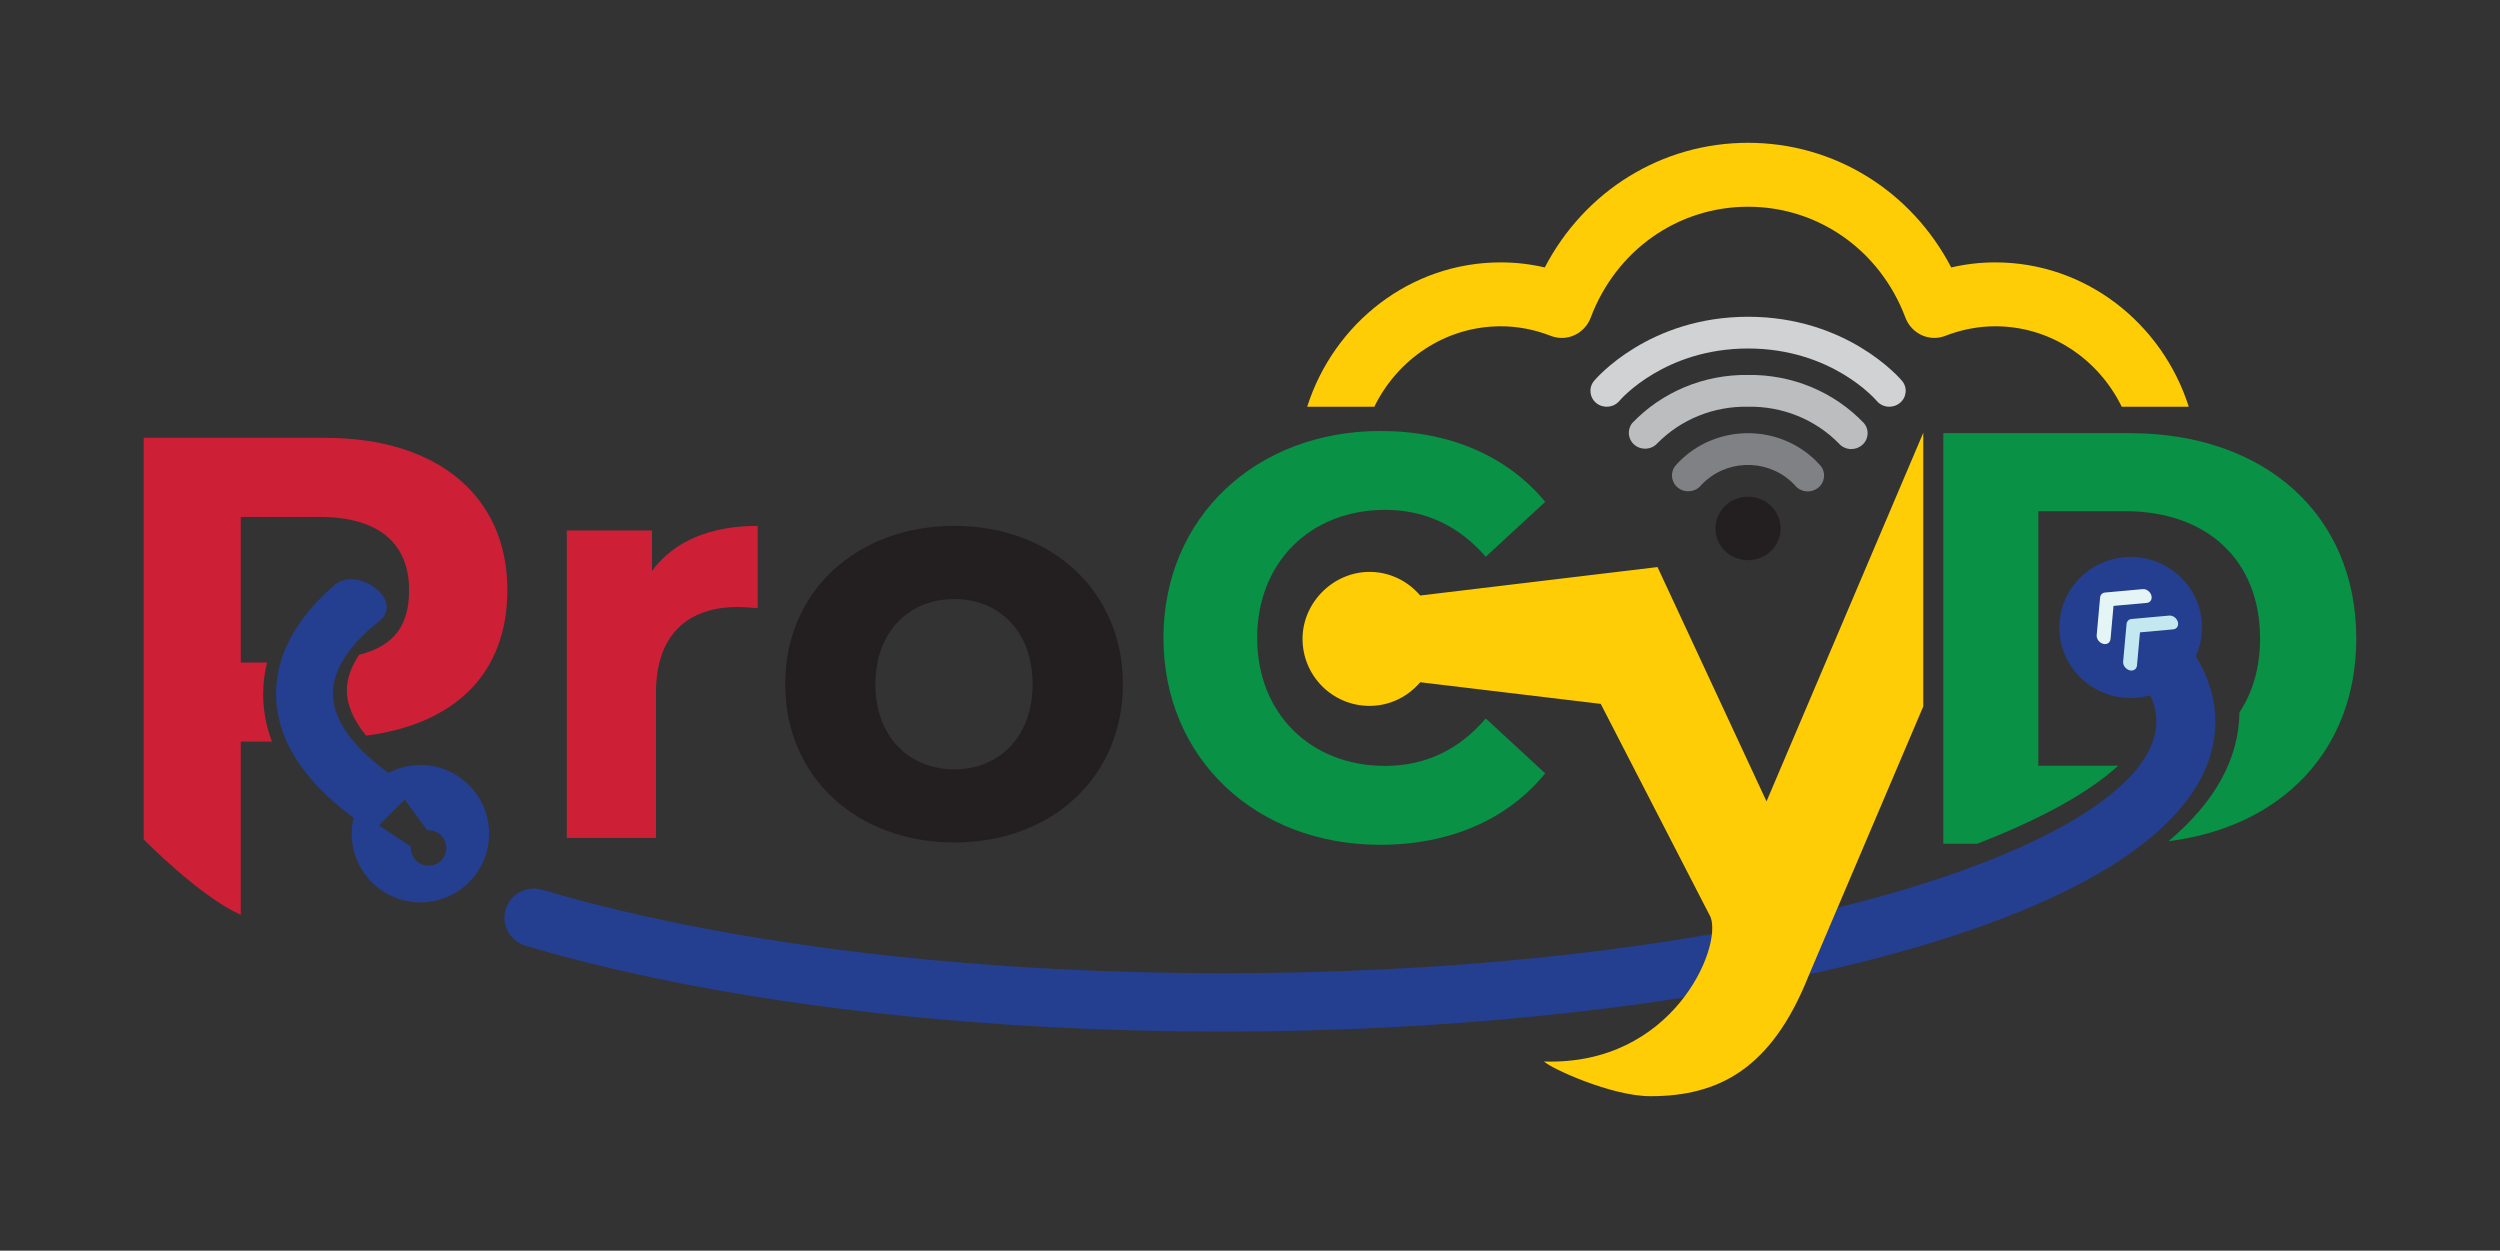
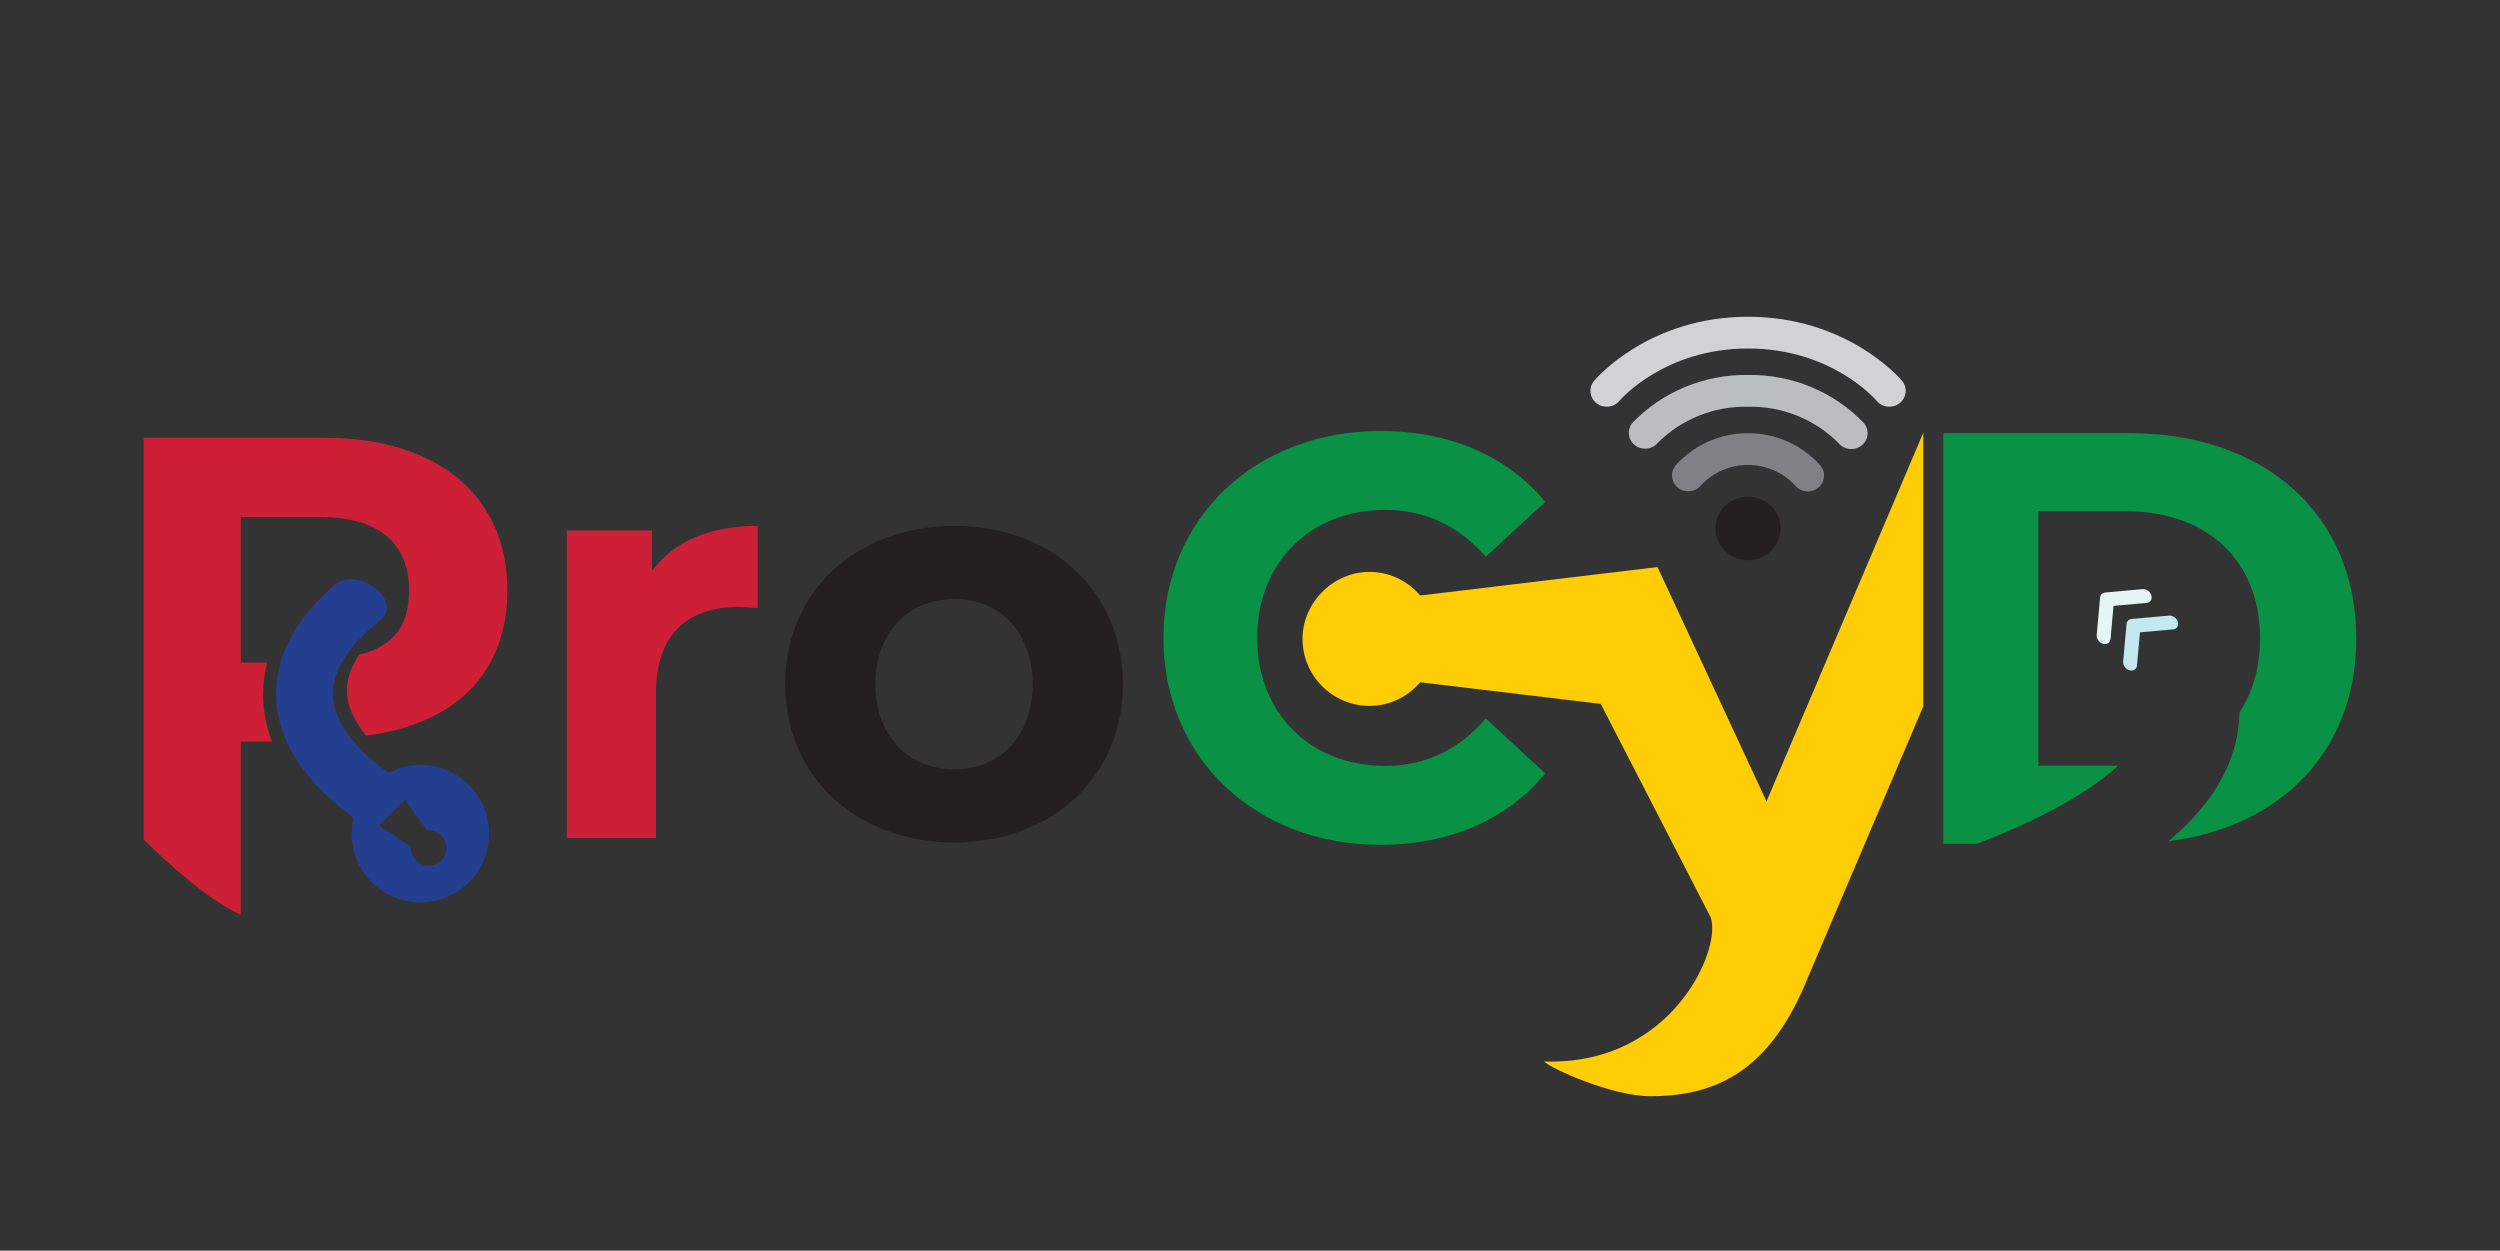
<svg xmlns="http://www.w3.org/2000/svg" id="Layer_1" data-name="Layer 1" viewBox="0 0 841.89 421.18">
  <rect x="0" y="0" width="841.89" height="421.18" fill="#333333" stroke="none" />
  <defs>
    <style>      .cls-1 {        fill: #243e90;      }      .cls-1, .cls-2, .cls-3, .cls-4, .cls-5, .cls-6, .cls-7, .cls-8, .cls-9, .cls-10 {        stroke-width: 0px;      }      .cls-2 {        fill: #bbbdbf;      }      .cls-3 {        fill: #d0d2d3;      }      .cls-4 {        fill: #099146;      }      .cls-5 {        fill: #231f20;      }      .cls-6 {        fill: #c3e8f0;      }      .cls-7 {        fill: #cd2037;      }      .cls-8 {        fill: #ffcd05;      }      .cls-9 {        fill: #808184;      }      .cls-10 {        fill: #e5f4f5;      }    </style>
  </defs>
  <g>
    <path class="cls-3" d="m636.25,136.97c-1.64,0-3.2-.71-4.24-1.95-.65-.77-15.43-17.66-43.34-17.66s-42.74,16.93-43.35,17.66c-1.92,2.28-5.39,2.61-7.73.74-2.34-1.87-2.68-5.24-.76-7.53.74-.88,18.51-21.56,51.84-21.56s51.1,20.68,51.84,21.56c1.92,2.29,1.58,5.65-.77,7.52-.98.78-2.21,1.21-3.48,1.21Z" />
    <path class="cls-2" d="m623.44,151.23c-1.64,0-3.19-.71-4.23-1.93-7.96-8.09-19.04-12.56-30.55-12.33-11.51-.24-22.59,4.23-30.55,12.33-2.01,2.21-5.48,2.42-7.75.46-2.16-1.86-2.47-5.04-.71-7.27,10.06-10.55,24.24-16.44,39.02-16.22,14.78-.22,28.96,5.67,39.02,16.22,1.92,2.29,1.58,5.65-.77,7.52-.98.78-2.2,1.21-3.47,1.21Z" />
    <path class="cls-9" d="m608.79,165.48c-1.7,0-3.31-.76-4.35-2.07-7.87-8.49-21.32-9.17-30.04-1.51-.54.48-1.06.98-1.55,1.51-1.88,2.32-5.33,2.72-7.71.9-2.35-1.8-2.79-5.09-1-7.41,11.52-13.18,31.84-14.76,45.37-3.54,1.31,1.08,2.52,2.27,3.63,3.54,1.84,2.35,1.38,5.7-1.03,7.49-.96.71-2.13,1.1-3.33,1.1Z" />
    <ellipse class="cls-5" cx="588.66" cy="177.96" rx="10.98" ry="10.69" />
  </g>
  <path class="cls-1" d="m141.57,257.61c-3.89,0-7.54.97-10.76,2.66-9.96-7.25-18.7-16.53-18.7-26.75,0-8.11,5.62-16.51,16.01-24.67,7.91-6.99-8.2-18.84-15.97-11.43-12.62,11.2-19.18,23.34-19.18,36.1,0,15.07,8.78,29.11,26.11,41.87-.41,1.72-.65,3.51-.65,5.35,0,12.78,10.36,23.14,23.14,23.14s23.14-10.36,23.14-23.14-10.36-23.14-23.14-23.14Zm6.98,32.16c-2.34,2.34-6.12,2.34-8.46,0-1.29-1.29-1.84-3.01-1.71-4.69l-10.76-7.12,8.69-8.7,7.55,10.35c1.68-.13,3.41.42,4.69,1.71,2.34,2.34,2.34,6.12,0,8.46Z" />
  <path class="cls-7" d="m255.16,177.09v27.71c-2.5-.19-4.43-.39-6.74-.39-16.55,0-27.52,9.05-27.52,28.87v48.89h-30.02v-103.54h28.68v13.66c7.31-10.01,19.63-15.2,35.61-15.2Z" />
  <path class="cls-5" d="m264.4,230.4c0-31.18,24.06-53.31,56.97-53.31s56.78,22.13,56.78,53.31-23.87,53.31-56.78,53.31-56.97-22.13-56.97-53.31Zm83.33,0c0-17.9-11.35-28.67-26.37-28.67s-26.56,10.78-26.56,28.67,11.55,28.68,26.56,28.68,26.37-10.78,26.37-28.68Z" />
  <path class="cls-4" d="m391.8,214.81c0-40.61,31.18-69.67,73.13-69.67,23.29,0,42.73,8.47,55.43,23.87l-20.02,18.47c-9.05-10.39-20.4-15.78-33.87-15.78-25.21,0-43.11,17.71-43.11,43.11s17.9,43.11,43.11,43.11c13.47,0,24.83-5.39,33.87-15.97l20.02,18.48c-12.7,15.59-32.14,24.06-55.62,24.06-41.76,0-72.94-29.06-72.94-69.67Z" />
  <path class="cls-7" d="m88.62,233.66c0-3.56.45-7.08,1.31-10.55h-8.85v-49.03h26.63c19.98,0,30.06,9.08,30.06,24.61,0,11.86-4.87,18.76-16.86,21.83-2.7,4.11-4.1,8.13-4.1,11.94,0,4.93,2.21,10.04,6.5,15.27,30.3-3.94,47.55-21.23,47.55-49.04,0-31.67-23.61-51.25-61.34-51.25h-61.13v135.24s18.98,19.34,32.69,25.36v-58.31h10.5c-1.97-5.23-2.97-10.59-2.97-16.08Z" />
  <path class="cls-4" d="m717.24,145.87h-62.82v138.27h11.38c21.33-8.21,37.66-17.26,47.5-26.27h-26.88v-85.73h29.24c27.46,0,45.43,16.4,45.43,42.87,0,9.78-2.47,18.17-6.94,24.88-.2,15.71-8.29,30.26-23.89,43.39,38.04-4.77,63.23-30.56,63.23-68.27,0-41.88-31.01-69.14-76.25-69.14Z" />
  <g>
-     <path class="cls-1" d="m739.45,220.98c1.33-2.96,2.09-6.22,2.09-9.67,0-13.13-10.76-23.77-24.02-23.77s-24.02,10.64-24.02,23.77,10.76,23.77,24.02,23.77c2.28,0,4.48-.33,6.57-.92,1.38,2.97,2.08,5.9,2.08,8.8,0,21.62-37.56,44.58-101.2,61.14-6.35,1.65-12.95,3.25-19.82,4.77-51.86,11.47-117.93,18.87-193.29,18.87-38.66,0-76.45-1.98-112.33-5.89-28.84-3.14-56.2-7.56-80.88-12.99-6.83-1.5-13.44-3.09-19.83-4.74-5.55-1.44-10.95-2.93-16.13-4.48-.95-.28-1.92-.42-2.87-.42-4.27,0-8.22,2.73-9.52,6.99-1.59,5.2,1.39,10.68,6.64,12.25,4.13,1.23,8.38,2.43,12.73,3.6,6.36,1.71,12.96,3.34,19.76,4.89,26.66,6.1,56.48,11.02,87.92,14.44,36.6,3.99,75.12,6.01,114.5,6.01,70.61,0,143.14-6.96,202.52-20.42,6.77-1.53,13.37-3.15,19.77-4.86,66.31-17.63,111.89-44.26,111.89-79.16,0-7.56-2.22-14.9-6.59-21.98Z" />
    <g>
      <path class="cls-6" d="m719.64,224.15l1.01-11.2,11.2-1.01c.46-.04.85-.23,1.13-.51.47-.47.66-1.21.42-2.01-.37-1.28-1.67-2.23-2.91-2.12l-12.71,1.15c-.89.08-1.57.76-1.65,1.65l-1.15,12.71c-.11,1.23.84,2.53,2.12,2.91,1.28.37,2.41-.33,2.52-1.56Z" />
      <path class="cls-10" d="m710.73,215.24l1.01-11.2,11.2-1.01c.46-.04.85-.23,1.13-.51.47-.47.66-1.21.42-2.01-.37-1.28-1.67-2.23-2.91-2.12l-12.71,1.15c-.89.08-1.57.76-1.65,1.65l-1.15,12.71c-.11,1.23.84,2.53,2.12,2.91,1.28.37,2.41-.33,2.52-1.56Z" />
    </g>
  </g>
  <path class="cls-8" d="m594.88,269.86l-36.7-78.9-37.26,4.47h0l-42.65,5.11c-4.05-4.73-9.96-7.83-16.65-7.95-12.26-.23-22.79,9.94-22.98,22.21-.19,12.62,9.98,22.91,22.56,22.91,6.86,0,12.93-3.13,17.07-7.96l60.78,7.28,36.99,71.8c4,10.33-12.77,50.1-56.07,48.63,2.11,2.24,22.67,11.69,35.79,11.69,23.15,0,40.8-9.3,53.21-40.32l38.7-90.94v-92.14l-52.78,124.11Z" />
-   <path class="cls-8" d="m462.8,136.98c7.84-16.04,23.96-27.1,42.59-27.1,5.69,0,11.36,1.08,16.84,3.22,1.22.47,2.47.7,3.7.7,4.2,0,8.16-2.61,9.76-6.87,8.55-22.67,29.34-37.31,52.98-37.31s44.43,14.64,52.97,37.3c1.61,4.26,5.56,6.87,9.76,6.87,1.23,0,2.48-.22,3.7-.7,5.48-2.13,11.14-3.21,16.83-3.21,18.62,0,34.74,11.06,42.58,27.1h22.58c-8.99-28.19-34.78-48.62-65.17-48.62-4.99,0-9.95.57-14.83,1.7-13.45-25.78-39.37-41.97-68.43-41.97s-54.99,16.18-68.44,41.97c-4.89-1.13-9.85-1.7-14.85-1.7-30.39,0-56.18,20.43-65.17,48.62h22.58Z" />
</svg>